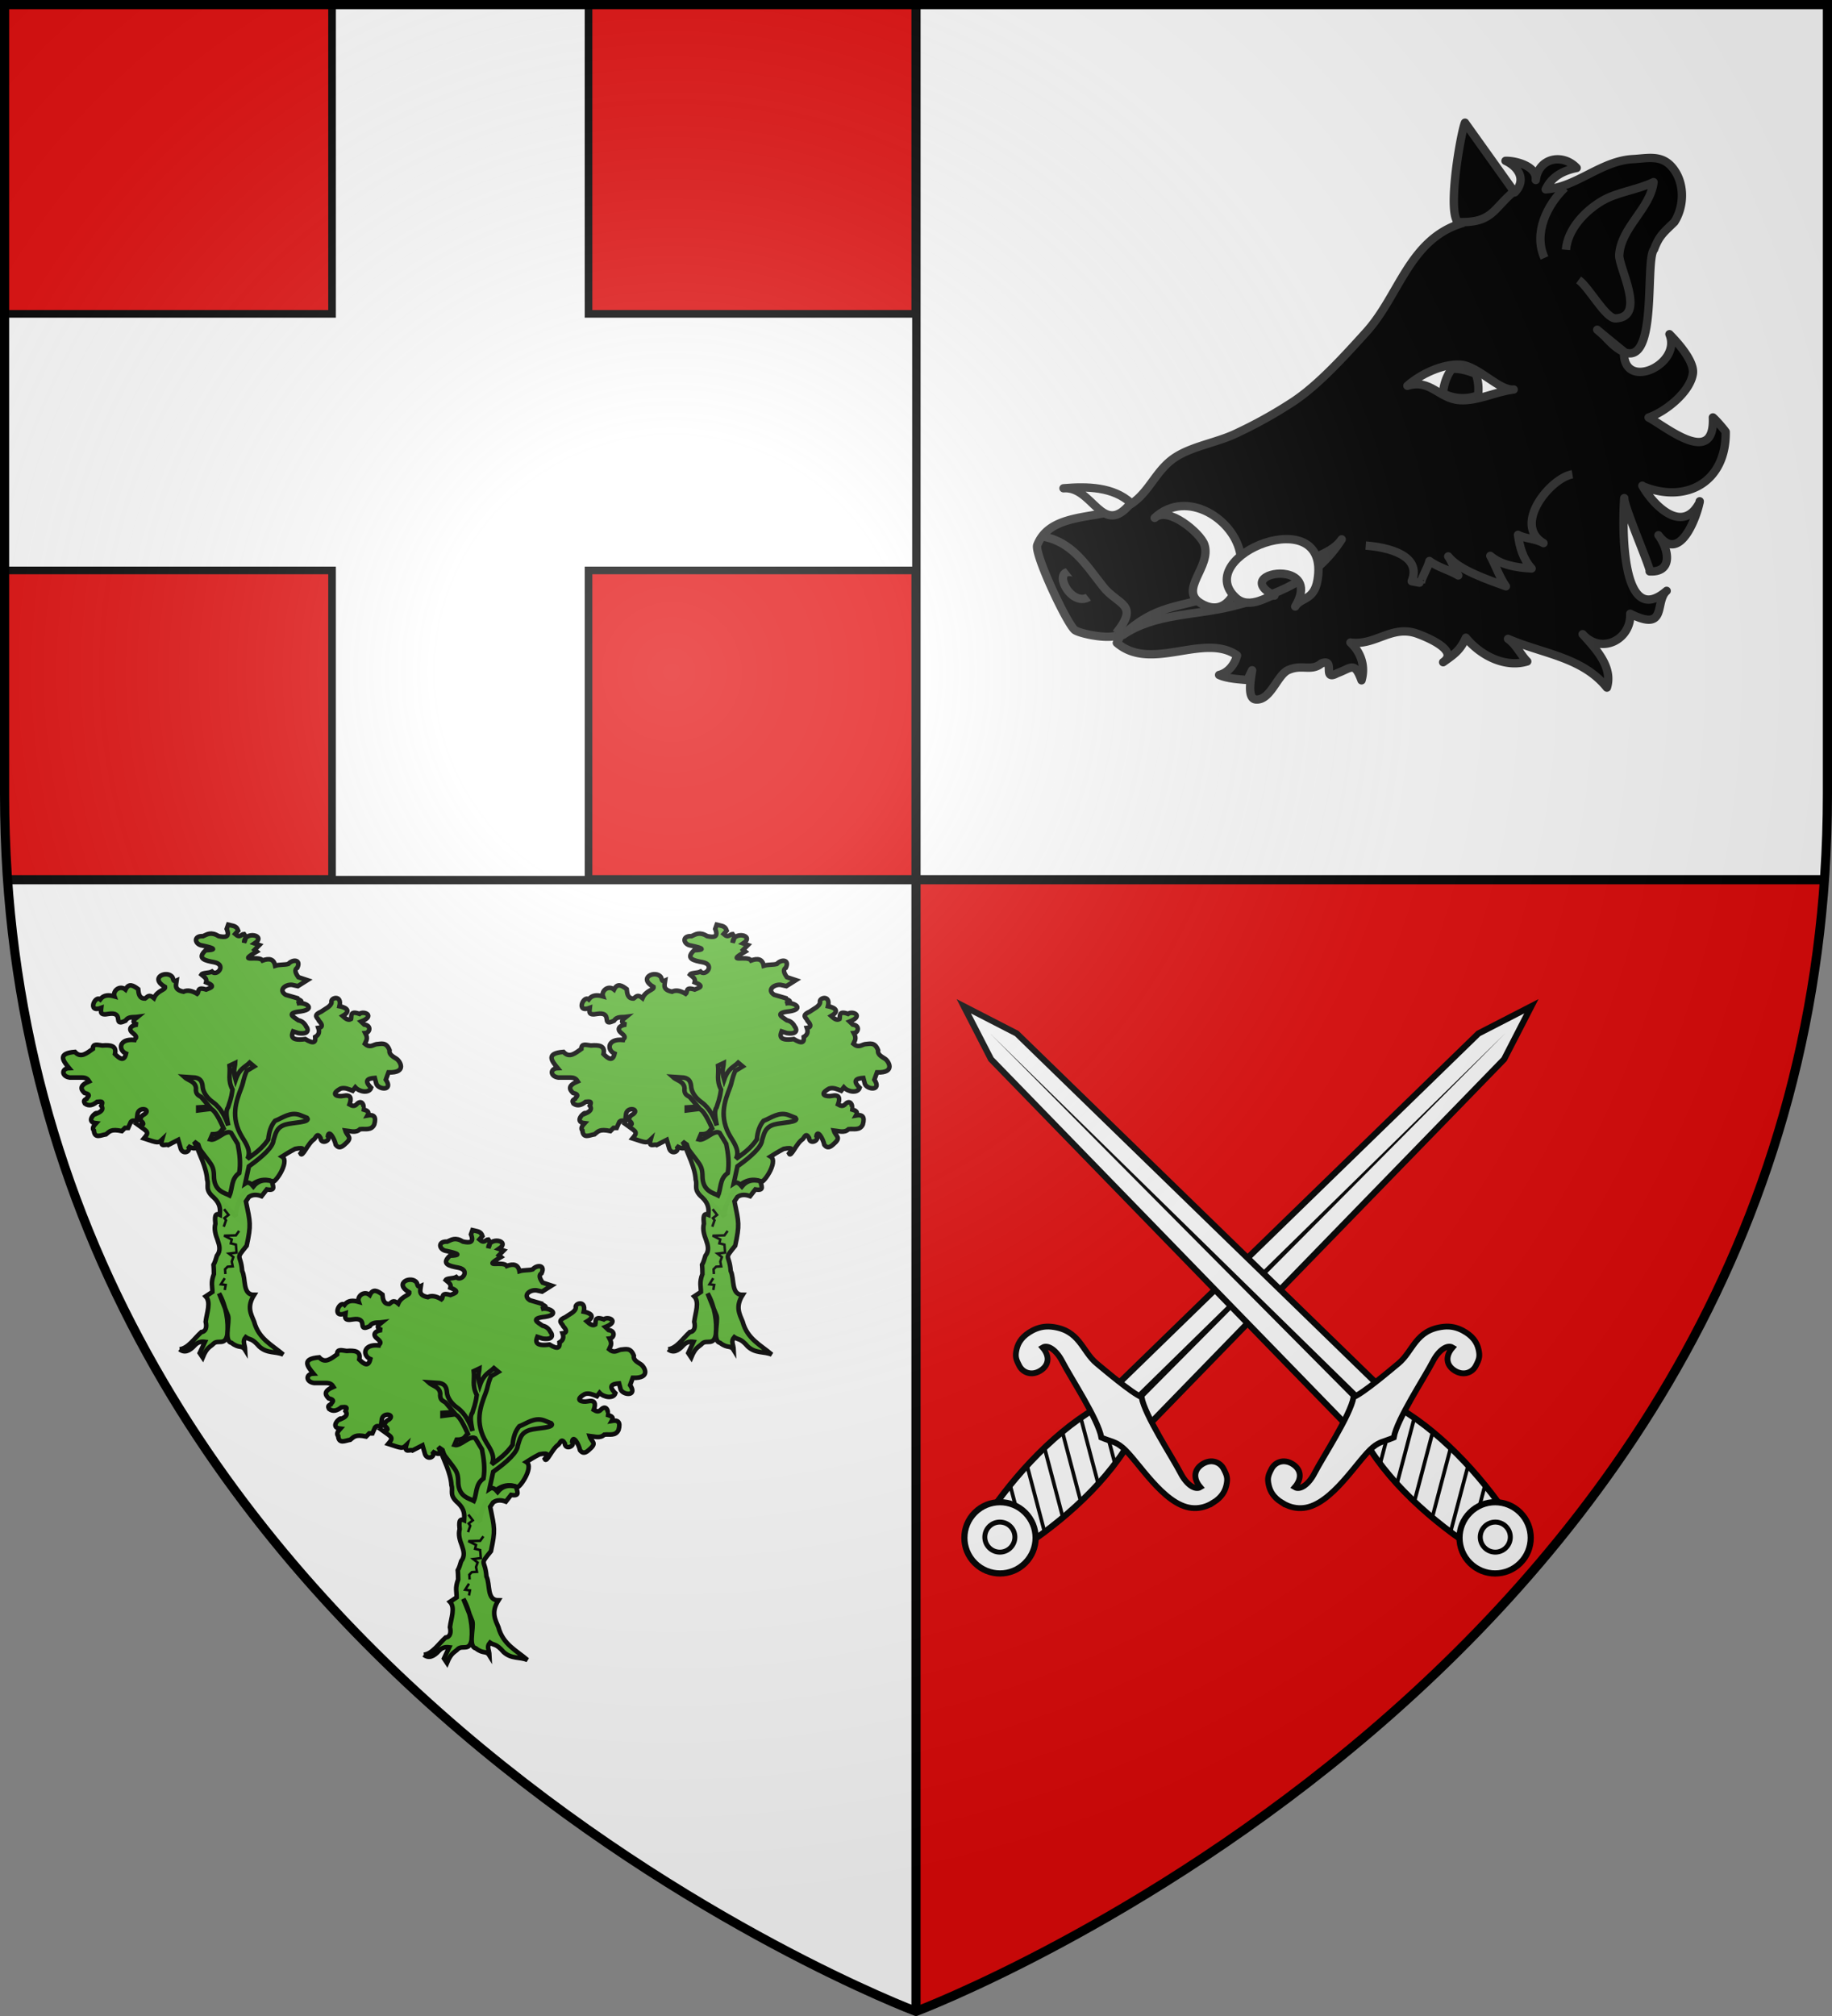
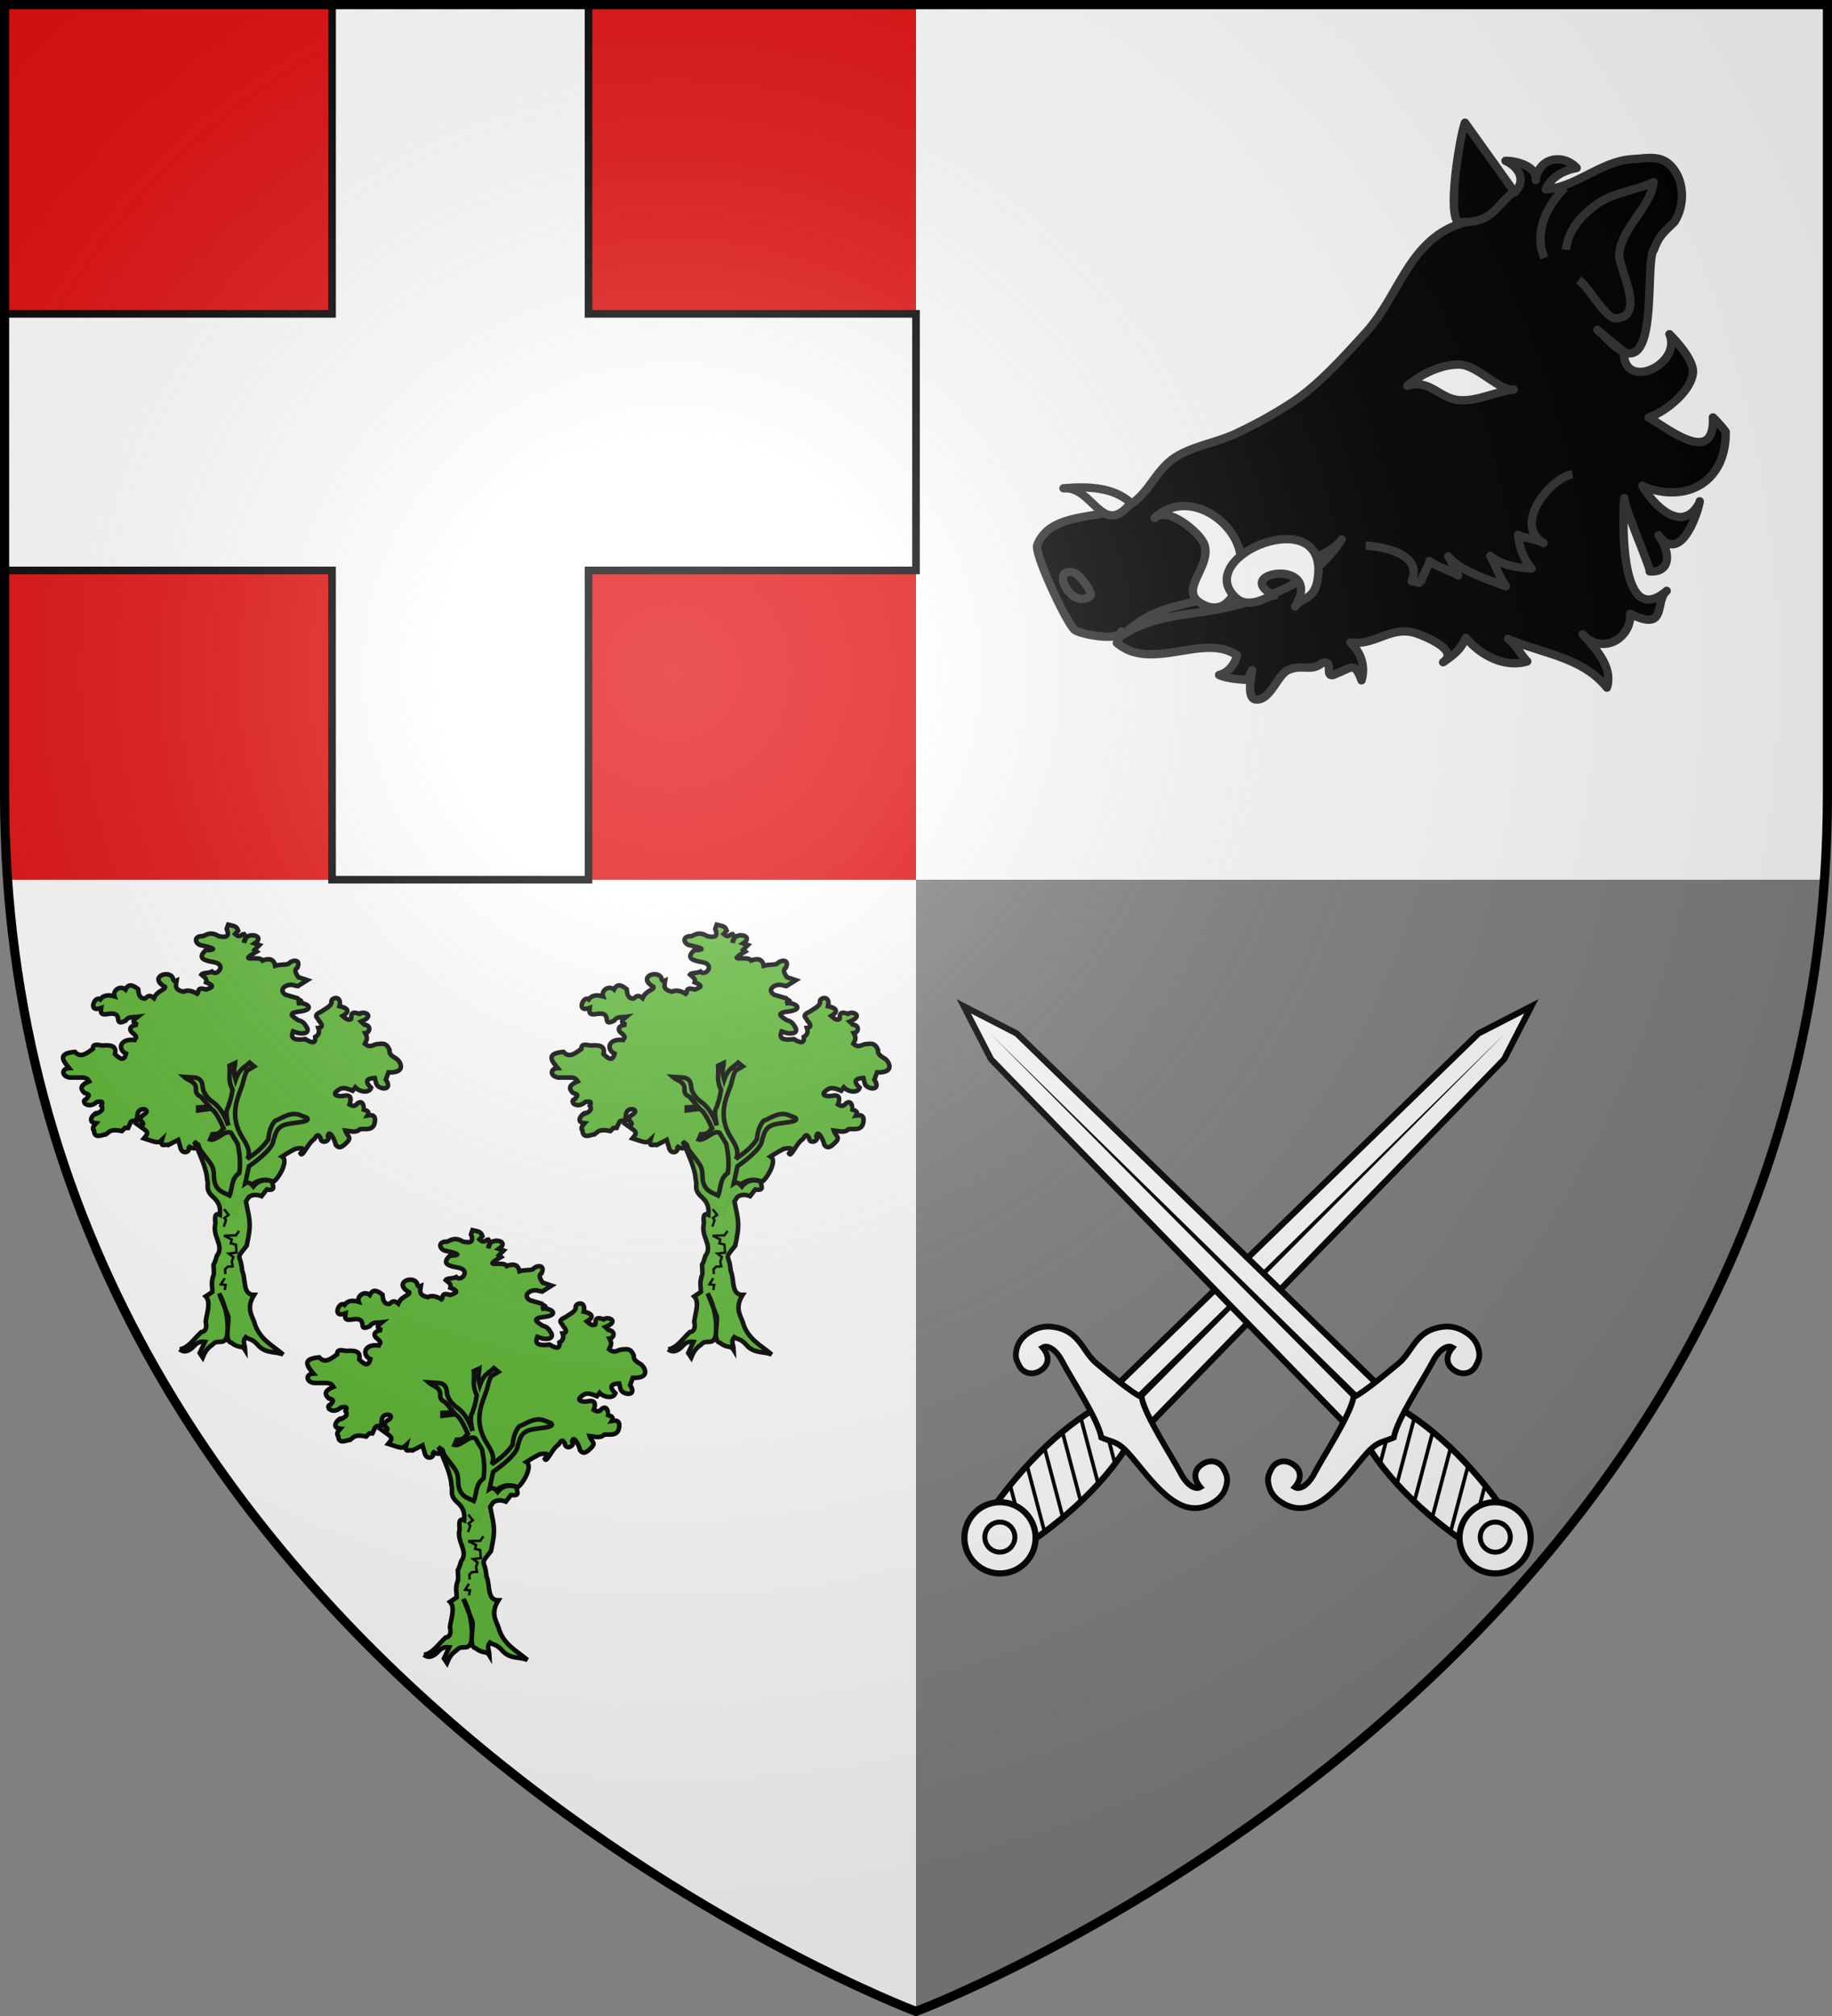
<svg xmlns="http://www.w3.org/2000/svg" xmlns:xlink="http://www.w3.org/1999/xlink" width="600" height="660" version="1.0">
  <rect width="100%" height="100%" fill="#808080" stroke="none" />
  <defs>
    <radialGradient id="d" cx="-80" cy="-80" r="405" gradientUnits="userSpaceOnUse">
      <stop offset="0" style="stop-color:#fff;stop-opacity:.31" />
      <stop offset=".19" style="stop-color:#fff;stop-opacity:.25" />
      <stop offset=".6" style="stop-color:#6b6b6b;stop-opacity:.125" />
      <stop offset="1" style="stop-color:#000;stop-opacity:.125" />
    </radialGradient>
    <path id="c" d="M-298.5-298.5h597V-40C298.5 246.31 0 358.5 0 358.5S-298.5 246.31-298.5-40z" />
  </defs>
  <path d="M-298.5-298.5V-40c0 9.525.33 18.858.969 28H0v-286.5z" style="fill:#e20909;stroke-width:3" transform="translate(300 300)" />
  <path d="M-297.531-12C-278.97 253.65 0 358.5 0 358.5V-12zM298.5-298.5V-40c0 9.525-.33 18.858-.969 28H0v-286.5z" style="fill:#fff;stroke-width:3" transform="translate(300 300)" />
-   <path d="M297.531-12C278.97 253.65 0 358.5 0 358.5V-12z" style="fill:#e20909;stroke-width:3" transform="translate(300 300)" />
-   <path d="M0-298.5v657M-297.531-12H297.53" style="opacity:1;fill:none;fill-opacity:1;stroke:#000;stroke-width:3;stroke-linecap:butt;stroke-linejoin:round;stroke-miterlimit:4;stroke-dasharray:none;stroke-opacity:1" transform="translate(300 300)" />
  <path d="M108.75 1.5v101.25H1.5v84h107.25V288h84V186.75H300v-84H192.75V1.5z" style="fill:#fff;stroke-width:2.5;stroke:#000;stroke-opacity:1;stroke-miterlimit:4;stroke-dasharray:none" />
  <g transform="translate(300 300)">
    <g id="a" style="display:inline">
      <path d="M147.742 16.874c3.177.81 4.956.589 5.96 3.511l-1.825 2.031c3.022 2.687 3.573.037 5.335 0 1.53 1.943.686 3.5 0 5.084.145-7.147 13.63-4.392 6.277.509l2.82.972-2.82 2.84 1.255 1.018c-12.251 7.175 1.342 1.958 3.452 5.338 3.973-1.498 6.755-.929 7.532 3.121 2.615-.837 5.745-.422 7.846-1.087 2.525-2.833 7.696-2.786 5.335 2.288-1.854 1.028-1.163 3.087.628 5.592l5.335 1.78-5.65 3.558-3.451-.762c-4.018-.37-8.287 3.114-3.795 5.917l6.907 2.008c.247 1.068 5.547 1.863-.288 3.26 4.322-1.53 12.247 3.05 2.51 4.575-9.327 1.016-4.533 3.257-1.568 5.339 2.308.472 3.769 1.86 4.707 3.813.758.546 2.69 4.902-4.707 3.813l-3.139-1.017c-.815 2.066-2.19 5.886 7.218 4.576 5.118 3.168 6.308 1.828 5.963-1.271 2.435-1.372 2.58-3.274 1.828-5.383 1.998-.233 3.235-1.18.37-4.277-.422-1.682-4.123-2.985 1.255-5.338 2.43-1.755 5.932-3.163 6.276-5.593-1.094-2.714 6.401-4.935 4.708 2.288 2 .384 8.292 2.098 1.883 5.847 1.673 1.515 3.347 2.814 5.021 1.78.434-1.429-1.01-5.27 5.021-3.051 2.484-2.03 9.779 1.054.942 4.575l1.883 1.78c4.457.581 3.3 4.846.627 5.084 1.876 3.455.392 4.642-.313 6.355 2.989 2.592 4.757.732 6.904.254 2.836-.157 5.878-1.559 7.846 3.559-.48 2.44 1.902 3.72 4.08 5.084 2.01 1.175 6.74 8.504-4.708 8.135l-1.57 4.321c4.576 6.826-4.225 6.09-5.648 2.542l-.942-3.559c-4.2.323-6.613 1.483-2.196 5.847-1.095 3.396-6.875 2.557-9.415-.254l-1.57 2.033c-2.406-.988-4.812-2.08-7.218-1.27-6.881 3.817-1.134 4.922 1.57 4.32 4.547-.971 5.147 1.255 3.765 5.085 1.465.832 2.93 1.462 4.394-.254 3.559-3.506 5.018 2.848 3.138 3.05 1.938.69 4.827.913 3.197 3.766 3.612-.646 5.404.515 4.022 5.386-1.776 3.764-5.447 2.41-8.474 2.796-2.59 2.447-5.772 1.067-8.787.762 1.245 4.005 4.952 3.854-.628 8.55-2.505 2.245-3.873 1.42-5.021 0-.825-3.814-4.138-9.342-4.708-5.177 2.1 2.572-4.148 5.406-4.393 1.017-1.941-3.355-2.67-.325-3.766.762-3.94 2.56-6.957 11.188-8.16 8.575 1.528-1.974 3.339-4.063-3.138-2.796-3.826 2.016-5.797 3.28-7.846 4.576 5.12 3.029-5.317 17.739-5.958 14.714-14.198-5.284-22.964 16.984-21.341 21.056l-12.558-12.693-10.043-30.195-2.51-1.78c3.397 5.628-1.32 4.16-3.766 2.543 3.052 3.102-3.36 6.205-4.394.762l-1.255-4.321-5.963 3.05c-1.406-.814-5.124 1.909-3.653-3.233-2.368 2.244-2.256 2.125-10.783-.673 3.316-3.898 2.233-3.89-3.139-7.787 3.877-.129 2.954-1.454.942-3.05.107-1.778 1.033-2.892 2.51-3.56 4.089-2.943-2.966-4.73-4.08-.508l-.627 4.576c-1.15-.024-2.301-.809-3.452.508l-1.57 3.56h-1.882l-1.854 1.868c-6.662-1.42-7.358.325-9.444 1.944-2.957.427-6.823 2.819-7.219-2.288-1.085-1.034-.397-2.547 1.256-4.321-6.8-.77.311-7.343.628-5.847 2.463-1.101 4.131-2.375 2.51-4.575 1.703-3.077-.713-2.401-2.51-2.288-2.407 1.915-4.813 2.789-7.219 1.017-.427-.933-1.263-1.865.942-2.797.373-1.186 3.37-2.372-1.256-3.559-2.166-2.148-3.14-4.35 2.825-6.863-.724-1.123-1.44-2.25-4.394-2.288h-7.218c-5.02-.792-4.845-5.434-.314-5.592-3.71-4.492-7.102-8.793 3.453-9.66 3.556 3.962 7.113.674 10.67-1.78-.083-3.596 3.14-2.284 5.649-2.033 4.703-.354 8.692-.042 7.532 5.084 2.902 2.914 5.498 4.528 6.59-.254-4.616-1.943-4.535-9.075 5.022-8.135.295-1.081 2.518-1.296-.942-4.067-3.206-2.464-1.03-4.699 2.825-5.084-4.32-1.526-1.866-3.05 0-4.576-2.551.352-5.506-.44-7.219 2.288-1.974.797-4.179 2.106-4.393-1.017-.167-2.252-1.39-3.745-5.65-3.05-5.503 1.079-4.62-1.425-4.393-3.56-8.517 3.175-3.744-7.73-.627-5.083 2.04-2.711 5.068-2.755 8.473-1.78-1.165-3.221 3.102-6.895 6.59-4.067 1.936-4.042 4.697-2.404 7.533-.254.283 2.86.662 5.632 4.08 5.592 1.406-.837 2.218-2.879 5.334-.254 1.994-4.621 6.885-4.767 6.591-6.61-9.725-5.64 1.364-10.255 4.394-5.846.601.964.254 3.08 2.51 2.034-.338 2.596-1.713 5.432 4.08 6.609 2.464-1.234 5.24-.448 8.16 1.271 1.316-1.154-.47-4.363 5.335-2.542 2.431-1.047 6.329-1.856 0-4.322.701-2.323-1.37-3.3-2.825-4.575.73-1.226 4.473-.777 6.277-1.78 2.94 3.143 8.95-4.138 1.255-5.592-5.396-.99-10.375-2.136-5.021-7.118 6.223-.216 6.066-1.099-1.883-2.796-4.423-.467-5.876-5.87.314-5.593 2.532-1.08 4.693-2.822 9.415 0 3.816.8 6.766.736 4.707-4.321z" style="fill:#5ab532;fill-opacity:1;stroke:#000;stroke-width:2.727;stroke-miterlimit:4;stroke-dasharray:none;stroke-opacity:1;display:inline" transform="matrix(.55 0 0 .55 -226.526 93.456)" />
      <path d="M118.815 269.612c5.112-.624 8.734-6.457 12.934-10.271 2.79-.283 3.382-3.01 2.6-6.15.665-5.363 3.276-11.699 0-15.09l3.995-2.664c.023-3.278-1.083-5.426.887-10.652-.08-10.756-1.176-.625 1.775-10.832 2.442-3.107 1.52-6.213.444-9.32-1.255-3.255-2.203-6.51-1.331-9.764-.325-3.473-.527-6.774 2.663-5.326.211-3.17.44-6.338-3.55-10.208-5.642-4.782-2.834-7.15-3.995-10.652-.401-7.313-4.711-15.276-7.101-21.925 9.808 13.924 11.075 12.296 11.182 21.098.672 7.868 6.626 8.73 9.234 10.147 1.923-4.438.827-9.883 5.77-13.315.966-5.77.283-11.539-.888-17.309l-3.995-6.657c-3.475-2.003-8.761 5.047-12.427 3.994l1.332-3.107c5.033.023 4.807-2.208 6.657-3.55-3.767-8.538-6.25-11.616-7.989-11.54l-7.101.888v-1.775l6.657-.444-4.882-5.77c-1.537-1.023-3.501-1.405-3.107-5.326-.458-4.128-4.723-4.45-7.1-6.657l6.657.444c3.712.647 4.219 3.126 4.438 5.77.276 2.717 2.317 6.217 6.153 8.92 4.741 3.34 7.416 9.072 9.063 13.778-.737-4.128-1.827-8.538-.126-10.715.888-3.175 1.775-4.292 2.663-10.652-2.925-5.667-1.207-9.478-1.775-14.203l3.359-1.585c-.15 2.928-1.422 3.892.255 10.018 2.395-6.952 5.515-7.388 8.369-10.208l2.663 2.22-4.439 2.662c-2.23 5.362-1.606 5.896-3.237 10.173-2.867 7.517-6.789 17.302.575 29.328 2.702 4.29 5.362 8.58 3.106 12.87 4.55-3.188 8.893-6.37 12.427-11.539.398-4.399 1.57-8.217 3.995-11.095 4.723-1.82 8.993-5.451 14.646-3.551l4.438 1.775c2.489 2.784-8.553 2.669-12.87 3.995-5.563 1.686-5.897 5.697-7.102 9.32-.313 3.834-5.71 9.164-14.646 15.534l-2.22 10.208c1.942-1.289 3.443.06 4.883 1.775 2.54-3.121 6.022-4.546 11.096-3.106.069 2.222 2.896 5.93-3.107 4.882l-3.107 3.994c-2.747-1.01-5.305-1.08-7.545.444l-1.775 2.663c2.602 12.774 3.172 13.644.443 26.388-7.186 8.874-3.55 4.294-2.662 15.068 2.332 4.769.005 14.197 7.1 14.202-4.465 7.044-1.904 11.385 0 15.978 2.734 10.305 10.826 13.912 17.31 19.529-4.734-2.002-9.468-.458-14.202-4.719-4.614-5.323-5.584-3.824-8.127-5.618-2.192 2.645-.46 4.09-.306 7.674-1.985-3.24-3.442-.613-8.153-4.307-4.704-1.02-.95-12.39-2.055-16.11l-5.326-13.314c4.239 7.545 5.718 17.043 4.882 24.588-1.291 6.653-5.27 2.921-7.989 5.148-2.16 2.282-4.04 2.04-6.657 8.433l-1.776-2.663 3.107-6.658c-2.071-.268-4.142-.028-6.213 2.22-2.96 3.228-5.918 4.56-8.877 2.219z" style="opacity:.98;fill:#5ab532;fill-opacity:1;stroke:#000;stroke-width:2.727;stroke-miterlimit:4;stroke-dasharray:none;stroke-opacity:1" transform="matrix(.55 0 0 .55 -226.526 93.456)" />
      <path d="m145.304 186.169 2.665 3.426-2.474 1.903.951 1.333-1.332 3.807M154.25 199.112l-1.903 2.665-7.043.19 4.569 2.284-.571 2.285 3.045.761.38 4.759-4.567.57 2.664 2.094-.951 2.665.57 2.855-3.045.19-1.523 1.524.19 2.855M145.685 227.283l-2.284 3.617 2.855.38-.57 3.046" style="fill:#5ab532;fill-opacity:1;stroke:#000;stroke-width:1.465;stroke-miterlimit:4;stroke-dasharray:none;stroke-opacity:1" transform="matrix(.55 0 0 .55 -226.526 93.456)" />
    </g>
    <use xlink:href="#a" width="600" height="660" transform="translate(80 -100)" />
    <use xlink:href="#a" width="600" height="660" transform="translate(-80 -100)" />
    <g id="b">
      <g style="display:inline">
-         <path d="M254.813 227.22c4.472-20.487 27.99-21.41 32.857 0 9.471 41.663 12.714 92.82 2 134.428-10.714 41.607-28.143 41.607-38.857 0s-6.214-92.822 4-134.429z" style="opacity:1;fill:#fff;fill-opacity:1;fill-rule:nonzero;stroke:#000;stroke-width:5;stroke-miterlimit:4;stroke-dasharray:none;stroke-opacity:1" transform="scale(-.405)rotate(45 988.958 -542.83)" />
+         <path d="M254.813 227.22c4.472-20.487 27.99-21.41 32.857 0 9.471 41.663 12.714 92.82 2 134.428-10.714 41.607-28.143 41.607-38.857 0s-6.214-92.822 4-134.429" style="opacity:1;fill:#fff;fill-opacity:1;fill-rule:nonzero;stroke:#000;stroke-width:5;stroke-miterlimit:4;stroke-dasharray:none;stroke-opacity:1" transform="scale(-.405)rotate(45 988.958 -542.83)" />
        <path d="M244.457 371.58h41.416l-6 423.358-14.708 45.856-14.708-45.856z" style="fill:#fff;fill-opacity:1;fill-rule:nonzero;stroke:#000;stroke-width:5;stroke-miterlimit:4;stroke-opacity:1" transform="scale(-.405)rotate(45 986.42 -536.703)" />
        <path d="m263.156 375.063 1.496 435.78 4.504-435.78z" style="fill:#000;fill-opacity:1;fill-rule:evenodd;stroke:none;stroke-width:4;stroke-linecap:butt;stroke-linejoin:miter;stroke-miterlimit:4;stroke-dasharray:none;stroke-opacity:1" transform="scale(-.405)rotate(45 986.42 -536.703)" />
        <path d="M259.285 206.733c-.39.943-.77 1.874-1.125 2.812l31.343 18.25c-.312-1.337-.64-2.667-.968-4zm-5.5 16.812q-.398 1.499-.782 3l41 23.907a339 339 0 0 0-.656-3.875zm-4.157 17.563c-.217 1.03-.448 2.06-.656 3.094l47.875 27.875c-.12-1.232-.241-2.458-.375-3.688zm-3.312 18.094a332 332 0 0 0-.469 3.156l52.344 30.5a307 307 0 0 0-.125-3.531zm-2.313 18.656c-.104 1.085-.22 2.164-.312 3.25l54.437 31.719c.043-1.138.065-2.269.094-3.407zm-1.28 19.25a305 305 0 0 0-.095 3.406l54.125 31.531c.116-1.09.21-2.19.313-3.281zm-.001 20c.04 1.177.07 2.354.125 3.531l51.25 29.844c.08-.362.17-.734.25-1.094.118-.68.232-1.35.344-2.031zm1.469 20.844c.187 1.253.37 2.517.562 3.78l45.188 26.344c.283-.997.552-1.994.812-3z" style="fill:#000;fill-opacity:1;fill-rule:nonzero;stroke:none;stroke-width:5;stroke-miterlimit:4;stroke-opacity:1" transform="scale(-.405)rotate(45 988.958 -542.83)" />
        <path d="M317.693 37.924c.006 15.904-12.885 28.8-28.79 28.8-15.903 0-28.795-12.896-28.789-28.8-.006-15.904 12.886-28.8 28.79-28.8s28.795 12.896 28.789 28.8z" style="fill:#fff;fill-opacity:1;fill-rule:nonzero;stroke:#000;stroke-width:5;stroke-miterlimit:4;stroke-dasharray:none;stroke-opacity:1" transform="scale(-.405)rotate(45 762.663 -662.957)" />
        <path d="M161.624 35.904c.003 7.813-6.33 14.148-14.142 14.148s-14.145-6.335-14.142-14.148c-.003-7.812 6.33-14.147 14.142-14.147 7.813 0 14.145 6.335 14.142 14.147z" style="fill:#fff;fill-opacity:1;fill-rule:nonzero;stroke:#000;stroke-width:4.656;stroke-miterlimit:4;stroke-dasharray:none;stroke-opacity:1" transform="rotate(-135 78.893 112.8)scale(.348)" />
      </g>
      <path d="M-421.765 297.535c.568-2.603.106-4.545-.912-6.176-1.15-1.844-1.95-2.246-4.09-2.918s-4.694.428-5.402 3.368.919 5.133 4.392 5.398c-.428 1.747-3.39 2.391-7.108 1.2-5.105-1.634-19.774-4.621-24.215-7.785-3.047 1.252-13.694 2.098-16.48 2.37-5.762.565-10.686-3.55-17.31 1.796-1.656 1.337-2.647 3.012-3.186 4.744-.995 3.196-.563 5.474.6 7.338 1.15 1.844 1.95 2.246 4.09 2.918s4.695-.428 5.402-3.369c.708-2.94-.919-5.132-4.392-5.397.429-1.747 3.39-2.392 7.109-1.2 5.104 1.634 19.773 4.621 24.214 7.785 3.047-1.253 3.694-2.098 6.48-2.37 5.763-.565 20.687 3.55 27.31-1.797 1.656-1.336 2.647-3.01 3.186-4.743.125-.4.23-.79.312-1.162z" style="fill:#fff;fill-opacity:1;stroke:#000;stroke-width:1.724;stroke-linejoin:miter;stroke-miterlimit:4;stroke-dasharray:none;stroke-opacity:1" transform="rotate(45 -19.658 937.324)scale(1.1)" />
    </g>
    <use xlink:href="#b" width="600" height="660" transform="matrix(-1 0 0 1 217.185 0)" />
    <g style="stroke:#313131;stroke-width:1.415;stroke-linejoin:round;stroke-miterlimit:4;stroke-dasharray:none;stroke-opacity:1">
      <path d="M93.751 33.076c-6.108-3.397-5.933-3.419-3.668-2 11.598 9.085 4.221-13.686 5.667-16 .445-2.481 1.181-3.191 2.583-5.165 1.236-2.975.586-7-2.028-9.124-2.173-1.765-4.327-.722-6.73-.162-5.256 1.223-8.544 6.33-13.635 7.624.613-2.283 2.27-3.594 4.526-4.498-2.717-2.06-6.666-.618-6.458 3.226-.128-2.359-3.939-2.66-5.596-2.31 2.411.656 4.07 2.614 2.451 5.004C70.004 8.796 60.536-.502 60.539-.516c-.457 1.89-.393 18.324 2.503 16.861-8.395 4.24-8.347 13.933-12.825 21.063-2.761 4.396-6.358 10.212-10.163 13.808a76.4 76.4 0 0 1-8.729 7.089c-2.842 1.988-6.856 3.341-9.321 5.726-2.664 2.575-3.146 6.168-5.608 8.724-3.793 3.937-13.402 3.432-14.7 9.901-.311 1.549 7.282 12.348 8.754 13.11.983.508 7.66.721 7.782-1.124a6.2 6.2 0 0 1-.419 2.024c6.604 3.95 14.192-4.351 20.398-1.442-.12 1.546-.947 3.15-2.417 3.796 1.366.372 3.501.144 4.898-.001.129-.61.279-1.188.461-1.757.039 1.445-.068 4.929 1.502 4.771 2.459-.248 2.817-4.709 4.483-5.85 2.152-1.473 3.892-.381 5.361-2.107 2.302-1.393.521 3.113 2.917 1.167 2.229-1.28 2.498-2.55 4.258.475.244-2.504-.871-4.605-2.956-5.991 4.241-.152 6.342-4.198 10.825-3.446.686.116 7.792 1.376 5.193 4.008 1.636-1.657 2.485-2.473 3.071-4.763 2.973 2.581 7.468 3.918 10.91 2.152-1.284-.907-2.31-2.471-3.859-3.201 6.217 1.484 12.907.843 17.899 5.231.451-3.609-2.954-6.122-5.611-8.21 3.741 2.939 8.28-.557 7.328-4.819 6.861 2.033 3.634-2.747 5.395-4.898-6.566 8.029-9.386-10.101-9.784-14.252.13 1.361 6.804 11.445 6.38 11.496 4.004-.482 2.542-4.282.409-6.306 4.5 4.268 5.891-4.625 5.874-6.821q-.002-.159.009.14c-1.888 6-7.68 1.767-10.021-1.114q.02.025.055.064c7.705 1.713 13.838-3.061 12.243-11.521-.421-.442-1.965-1.706-2.55-2.032 1.829 8.394-7.635 2.899-10.709 1.909 2.6-1.43 6.172-5.452 6.086-8.631-.069-2.551-5.014-5.843-5.056-5.907 3.032 4.755-6.112 11-7.054 4.27z" style="stroke:#313131;stroke-width:1.415;stroke-linejoin:round;stroke-miterlimit:4;stroke-dasharray:none;stroke-opacity:1" transform="matrix(1.907 .336 -.335 1.9 64.184 -279.192)" />
      <path d="M34.16 85.228q-.393.233-.8.444c-6.391 3.326-10.17 3.488-14.749 9.484 4.583-4.514 11.535-5.399 17.234-7.936 7.162-3.188 13.239-6.91 16.387-14.477-1.029 2.473-4.854 4.48-8.618 6.15-3.586 1.593-6.202 4.421-9.454 6.335zM56.417 73.076c3.786-.375 9.682-.024 8.709 4.608 0 0 1.598.03 1.565 0 .019-1.111.701-2.604.792-3.909 1.509.81 3.658.934 5.223 1.575-.626-.638-1.552-2.275-2.232-2.897 2.172 1.972 7.266 2.724 10.492 3.306-1.411-1.415-2.305-3.169-3.5-4.631 2.036 1.207 4.695 1.207 7.258.89-1.798-1.425-2.63-3.257-3.257-5.225 1.299.457 3.07.107 4.488.639-5.757-2.158-.733-11.121 2.795-12.355M81.083 17.743c-.309-3.506 2.018-7.021 4.565-9.212 2.267-1.947 5.553-2.875 8.043-4.672.24 4.557-4.108 8.521-3.579 13.188.241 2.112 6.426 9.557 1.276 10.703-1.655.368-5.249-4.32-7.306-5.34M71.083 9.076c-3.599 4.08-2.705 6.562-9.667 7.333M77.75 19.743c-2.612-3.822-1.143-8.91 1.333-12.333M7.284 88.337c.882 1.5 3.146 2.963 4.708 1.312.579-.614-2.494-3.334-3.247-3.429-1.997-.251-2.151.945-1.461 2.117z" style="stroke:#313131;stroke-width:1.415;stroke-linejoin:round;stroke-miterlimit:4;stroke-dasharray:none;stroke-opacity:1" transform="matrix(1.907 .336 -.335 1.9 64.184 -279.192)" />
-       <path d="M2.083 81.076c5.221-.1 8.214 3.39 11.793 6.597 3.044 2.727 6.643 1.73 3.54 7.403" style="stroke:#313131;stroke-width:1.415;stroke-linejoin:round;stroke-miterlimit:4;stroke-dasharray:none;stroke-opacity:1" transform="matrix(1.907 .336 -.335 1.9 64.184 -279.192)" />
      <path d="m35.908 78.579-.07-.225c-1.906-5.754-10.929-9.62-15.386-3.683 1.835-2.444 8.05 1.184 9.046 2.975 1.929 3.467-3.042 8.376 1.177 9.947 5.446 2.03 6.356-5.233 5.233-9.014z" style="fill:#fff;stroke:#313131;stroke-width:1.415;stroke-linejoin:round;stroke-miterlimit:4;stroke-dasharray:none;stroke-opacity:1" transform="matrix(1.907 .336 -.335 1.9 64.184 -279.192)" />
      <path d="M44.107 80.208c2.01.063 3.771 1.374 2.357 5.134.649-1.727 2.972-1.51 2.94-5.091-.124-13.852-21.818-.344-13.119 5.35 2.779 1.816 5.722-1.676 6.389-1.473-4.894-1.494-1.47-4.01 1.433-3.92zM58.665 45.149c3.65-1.89 5.631 1.269 9.181.856 3.034-.358 5.723-2.505 8.64-3.37-2.376.704-6.652-2.946-9.65-2.574-3.01.376-6.364 2.797-8.171 5.088z" style="fill:#fff;stroke:#313131;stroke-width:1.415;stroke-linejoin:round;stroke-miterlimit:4;stroke-dasharray:none;stroke-opacity:1" transform="matrix(1.907 .336 -.335 1.9 64.184 -279.192)" />
-       <path d="M65.75 40.743c-.828 1.326-1.066 3.058-.95 4.615a7.3 7.3 0 0 0 5.892-.674c.011-1.094-.396-2.604-1-3.551-1.404-.299-3.001-.477-4.275-.058" style="stroke:#313131;stroke-width:1.415;stroke-linejoin:round;stroke-miterlimit:4;stroke-dasharray:none;stroke-opacity:1" transform="matrix(1.907 .336 -.335 1.9 64.184 -279.192)" />
      <path d="M4.395 72.406c4.843-1.291 7.936 7.288 11.657.462-3.41-2.176-7.756-1.502-11.657-.462z" style="fill:#fff;stroke:#313131;stroke-width:1.415;stroke-linejoin:round;stroke-miterlimit:4;stroke-dasharray:none;stroke-opacity:1" transform="matrix(1.907 .336 -.335 1.9 64.184 -279.192)" />
    </g>
  </g>
  <use xlink:href="#c" width="600" height="660" style="fill:url(#d)" transform="translate(300 300)" />
  <use xlink:href="#c" width="600" height="660" style="fill:none;stroke:#000;stroke-width:3" transform="translate(300 300)" />
</svg>